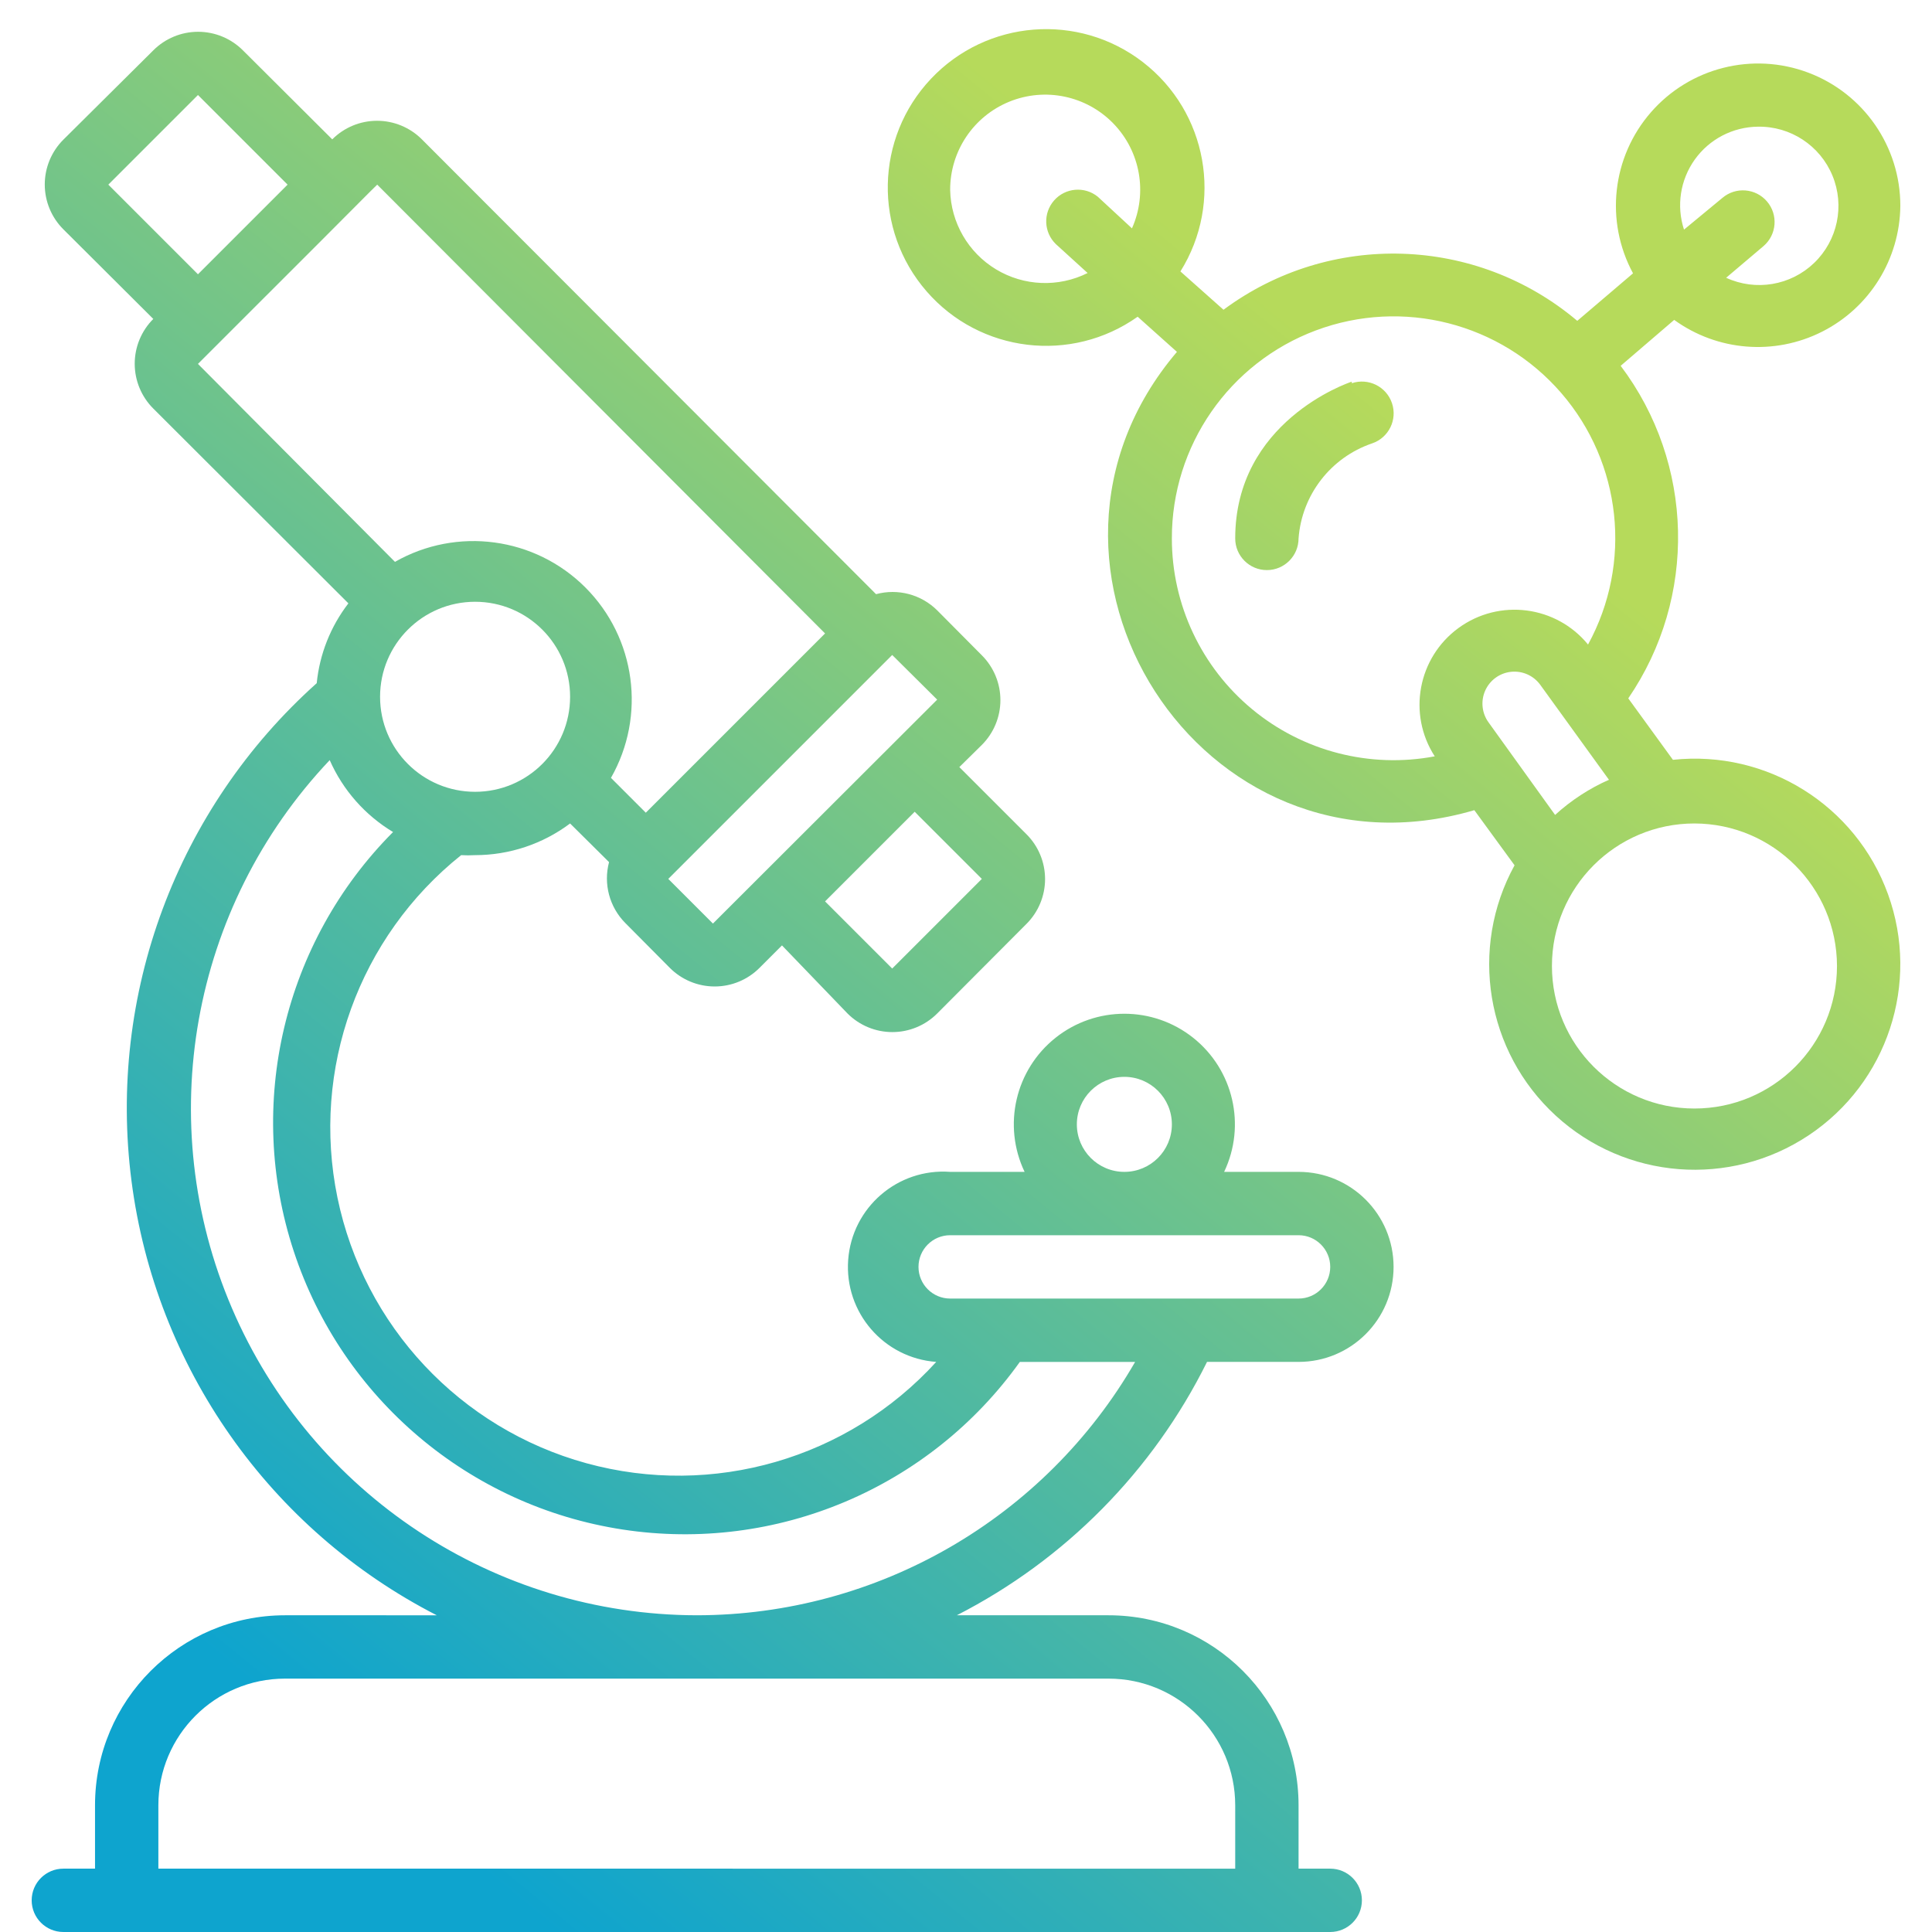
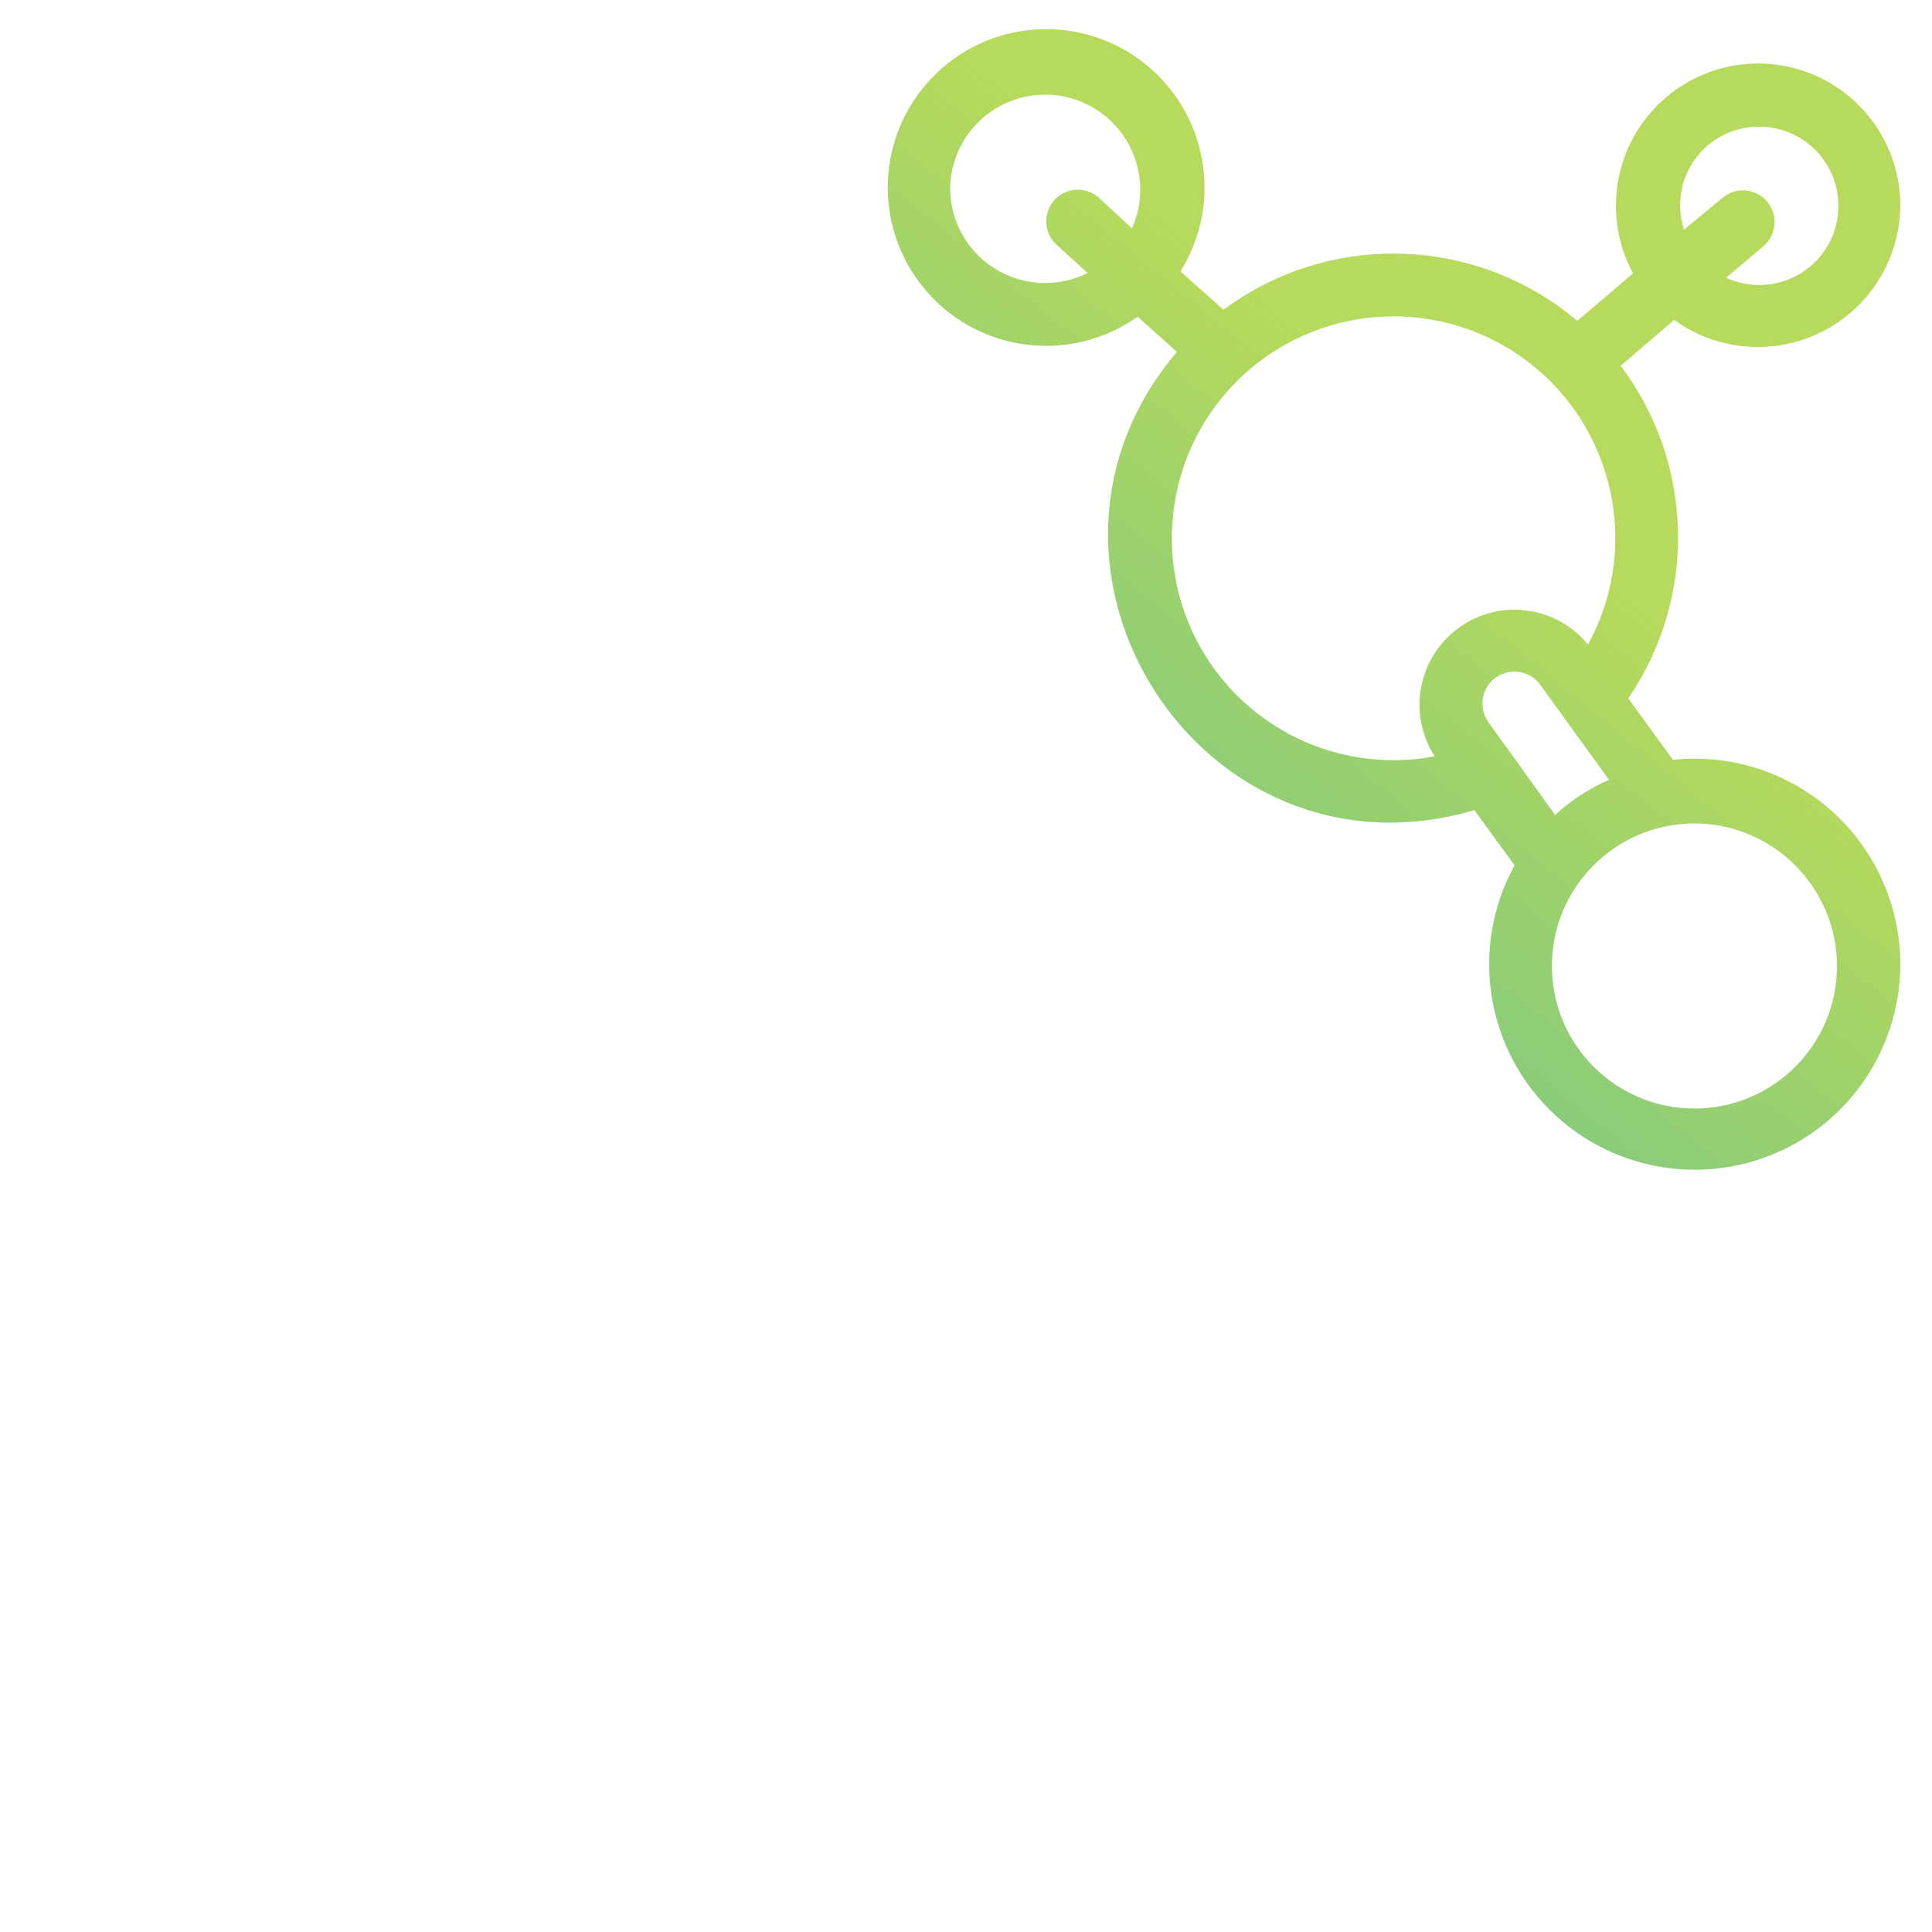
<svg xmlns="http://www.w3.org/2000/svg" version="1.1" id="圖層_1" x="0px" y="0px" viewBox="0 0 512 512" enable-background="new 0 0 512 512" xml:space="preserve">
  <g>
    <linearGradient id="SVGID_1_" gradientUnits="userSpaceOnUse" x1="76.482" y1="454.639" x2="363.482" y2="102.639">
      <stop offset="0" style="stop-color:#0EA4CE" />
      <stop offset="1" style="stop-color:#B6DA5B" />
    </linearGradient>
-     <path fill="url(#SVGID_1_)" d="M358.232,101.56v-0.419c-1.259,0.419-30.888,10.659-30.888,41.547c0,4.636,3.758,8.393,8.394,8.393   c4.635,0,8.393-3.758,8.393-8.393c0.86-11.536,8.523-21.445,19.473-25.18c4.403-1.483,6.771-6.256,5.287-10.66   C367.408,102.445,362.635,100.077,358.232,101.56z" />
    <linearGradient id="SVGID_2_" gradientUnits="userSpaceOnUse" x1="105.621" y1="478.397" x2="392.621" y2="126.397">
      <stop offset="0" style="stop-color:#0EA4CE" />
      <stop offset="1" style="stop-color:#B6DA5B" />
    </linearGradient>
    <path fill="url(#SVGID_2_)" d="M443.342,201.359l-11.834-16.284c18.316-26.764,17.505-62.232-2.015-88.131l14.185-12.17   c11.44,8.288,26.551,9.5,39.165,3.14c12.615-6.36,20.626-19.229,20.765-33.357c0.017-15.719-9.725-29.798-24.44-35.322   c-14.717-5.525-31.316-1.336-41.648,10.511c-10.332,11.846-12.226,28.861-4.752,42.689l-14.773,12.59   c-26.785-22.613-65.607-23.83-93.755-2.938l-11.415-10.156c11.435-18.292,7.139-42.273-9.934-55.459   c-17.072-13.187-41.361-11.281-56.17,4.404c-14.809,15.687-15.314,40.044-1.167,56.33c14.146,16.286,38.335,19.195,55.939,6.728   l10.407,9.316c-48.262,56.74,6.463,142.689,78.814,121.453l10.66,14.606c-12.072,21.989-7.567,49.38,10.912,66.344   c18.479,16.964,46.155,19.115,67.034,5.21c20.878-13.905,29.562-40.271,21.031-63.861   C491.823,213.411,468.286,198.695,443.342,201.359z M449.149,42.26c3.862-5.387,10.059-8.612,16.688-8.686   c8.633-0.161,16.482,4.983,19.781,12.963c3.299,7.979,1.373,17.165-4.853,23.148c-6.226,5.982-15.48,7.541-23.322,3.926   l9.904-8.393c3.522-3.014,3.937-8.313,0.923-11.835c-3.013-3.523-8.312-3.937-11.835-0.924l-10.155,8.394   C444.221,54.552,445.287,47.647,449.149,42.26z M299.981,60.516l-9.064-8.393c-3.499-2.819-8.598-2.382-11.566,0.991   c-2.968,3.373-2.754,8.486,0.487,11.599l8.393,7.638c-7.721,3.857-16.879,3.491-24.267-0.969   c-7.389-4.461-11.977-12.393-12.161-21.021c-0.04-10.278,6.171-19.549,15.691-23.422c9.519-3.873,20.438-1.571,27.585,5.815   C302.226,40.141,304.167,51.13,299.981,60.516z M386.53,166.419c-10.792,7.871-13.56,22.8-6.307,34.017   c-17.192,3.249-34.938-1.332-48.407-12.498c-13.47-11.165-21.264-27.753-21.259-45.249c-0.041-24.549,15.186-46.535,38.182-55.132   c22.995-8.596,48.91-1.988,64.983,16.567c16.073,18.557,18.914,45.149,7.125,66.683   C412.383,160.473,397.322,158.548,386.53,166.419z M394.492,191.455c-1.784-2.444-2.129-5.654-0.905-8.422   c1.225-2.767,3.832-4.671,6.841-4.994c3.009-0.323,5.961,0.983,7.746,3.428l18.214,25.18c-5.228,2.316-10.046,5.463-14.27,9.317   L394.492,191.455z M449.05,293.77c-20.86,0-37.771-16.91-37.771-37.771c0-20.859,16.91-37.771,37.771-37.771   c20.841,0.047,37.725,16.93,37.771,37.771C486.82,276.86,469.91,293.77,449.05,293.77z" />
    <linearGradient id="SVGID_3_" gradientUnits="userSpaceOnUse" x1="54.403" y1="436.636" x2="341.402" y2="84.636">
      <stop offset="0" style="stop-color:#0EA4CE" />
      <stop offset="1" style="stop-color:#B6DA5B" />
    </linearGradient>
-     <path fill="url(#SVGID_3_)" d="M344.132,310.557h-19.725c5.872-12.31,2.47-27.046-8.204-35.536   c-10.675-8.491-25.797-8.491-36.471,0c-10.675,8.49-14.076,23.226-8.204,35.536h-19.725c-13.907-1.02-26.007,9.428-27.027,23.334   c-1.02,13.906,9.428,26.007,23.334,27.027c-23.385,25.67-59.195,36.049-92.683,26.861c-33.487-9.189-58.987-36.389-65.998-70.398   c-7.01-34.01,5.655-69.077,32.779-90.759c1.229,0.072,2.463,0.072,3.693,0c9.08,0,17.916-2.945,25.18-8.393l10.324,10.24   c-1.53,5.751,0.098,11.882,4.28,16.115l11.835,11.919c3.148,3.152,7.422,4.923,11.877,4.923c4.455,0,8.728-1.771,11.877-4.923   l5.959-5.959l17.374,18.046c3.149,3.151,7.422,4.923,11.877,4.923c4.456,0,8.728-1.772,11.877-4.923l23.67-23.754   c3.151-3.148,4.923-7.421,4.923-11.877c0-4.455-1.771-8.728-4.923-11.876l-17.795-17.795l5.96-5.875   c3.152-3.148,4.923-7.421,4.923-11.877c0-4.455-1.771-8.727-4.923-11.877l-11.835-11.918c-4.251-4.213-10.423-5.844-16.199-4.281   L111.801,36.931c-3.148-3.152-7.421-4.924-11.877-4.924c-4.455,0-8.727,1.771-11.876,4.924l-23.67-23.586   c-3.148-3.152-7.421-4.923-11.877-4.923c-4.455,0-8.728,1.771-11.876,4.923l-23.838,23.67c-3.152,3.148-4.923,7.421-4.923,11.876   c0,4.456,1.77,8.729,4.923,11.877l23.838,23.754c-3.152,3.148-4.924,7.421-4.924,11.877c0,4.455,1.772,8.728,4.924,11.876   l51.703,51.62c-4.72,6.127-7.627,13.455-8.393,21.151c-37.088,33.19-55.45,82.518-49.093,131.88   c6.356,49.363,36.617,92.429,80.904,115.14H75.541c-27.814,0-50.36,22.547-50.36,50.36v16.787h-8.394   c-4.636,0-8.393,3.758-8.393,8.393c0,4.635,3.758,8.393,8.393,8.393h335.737c4.636,0,8.394-3.758,8.394-8.393   c0-4.636-3.758-8.393-8.394-8.393h-8.393v-16.787c0-27.814-22.548-50.36-50.361-50.36h-40.204   c28.729-14.695,51.976-38.235,66.308-67.148h24.258c13.906,0,25.18-11.274,25.18-25.181   C369.311,321.831,358.038,310.557,344.132,310.557z M297.968,285.377c6.953,0,12.59,5.637,12.59,12.591   c0,6.953-5.637,12.59-12.59,12.59c-6.954,0-12.591-5.637-12.591-12.59C285.377,291.013,291.013,285.377,297.968,285.377z    M125.902,209.836c-13.907,0-25.181-11.273-25.181-25.18c0-13.907,11.273-25.181,25.181-25.181c13.906,0,25.18,11.273,25.18,25.181   C151.082,198.562,139.808,209.836,125.902,209.836z M260.197,232.918l-23.754,23.754l-17.794-17.794l23.754-23.754L260.197,232.918   z M236.443,173.576l11.919,11.835l-59.426,59.342l-11.835-11.835L236.443,173.576z M28.706,48.933L52.459,25.18l23.754,23.753   L52.459,72.687L28.706,48.933z M52.459,96.44c30.587-30.554,41.985-41.983,45.534-45.568c0.516-0.506,1.161-1.14,1.973-1.939   l118.684,118.935l-47.507,47.507l-9.232-9.232c9.364-16.428,6.587-37.089-6.784-50.46s-34.032-16.148-50.46-6.783L52.459,96.44z    M293.77,444.852c18.543,0,33.574,15.032,33.574,33.574v16.787H41.968v-16.787c0-18.542,15.031-33.574,33.573-33.574H293.77z    M184.656,428.066c-53.606-0.098-102.019-32.063-123.163-81.322C40.347,297.485,50.522,240.37,87.376,201.443   c3.494,7.932,9.358,14.588,16.787,19.053c-29,29.131-39.168,72.087-26.306,111.128c12.863,39.04,46.575,67.539,87.211,73.726   c40.637,6.188,81.302-10.988,105.201-44.431h30.552C276.856,402.427,232.586,428.016,184.656,428.066z M344.132,344.132h-92.328   c-4.636,0-8.393-3.758-8.393-8.393c0-4.636,3.758-8.394,8.393-8.394h92.328c4.635,0,8.393,3.758,8.393,8.394   C352.524,340.374,348.766,344.132,344.132,344.132z" />
  </g>
</svg>